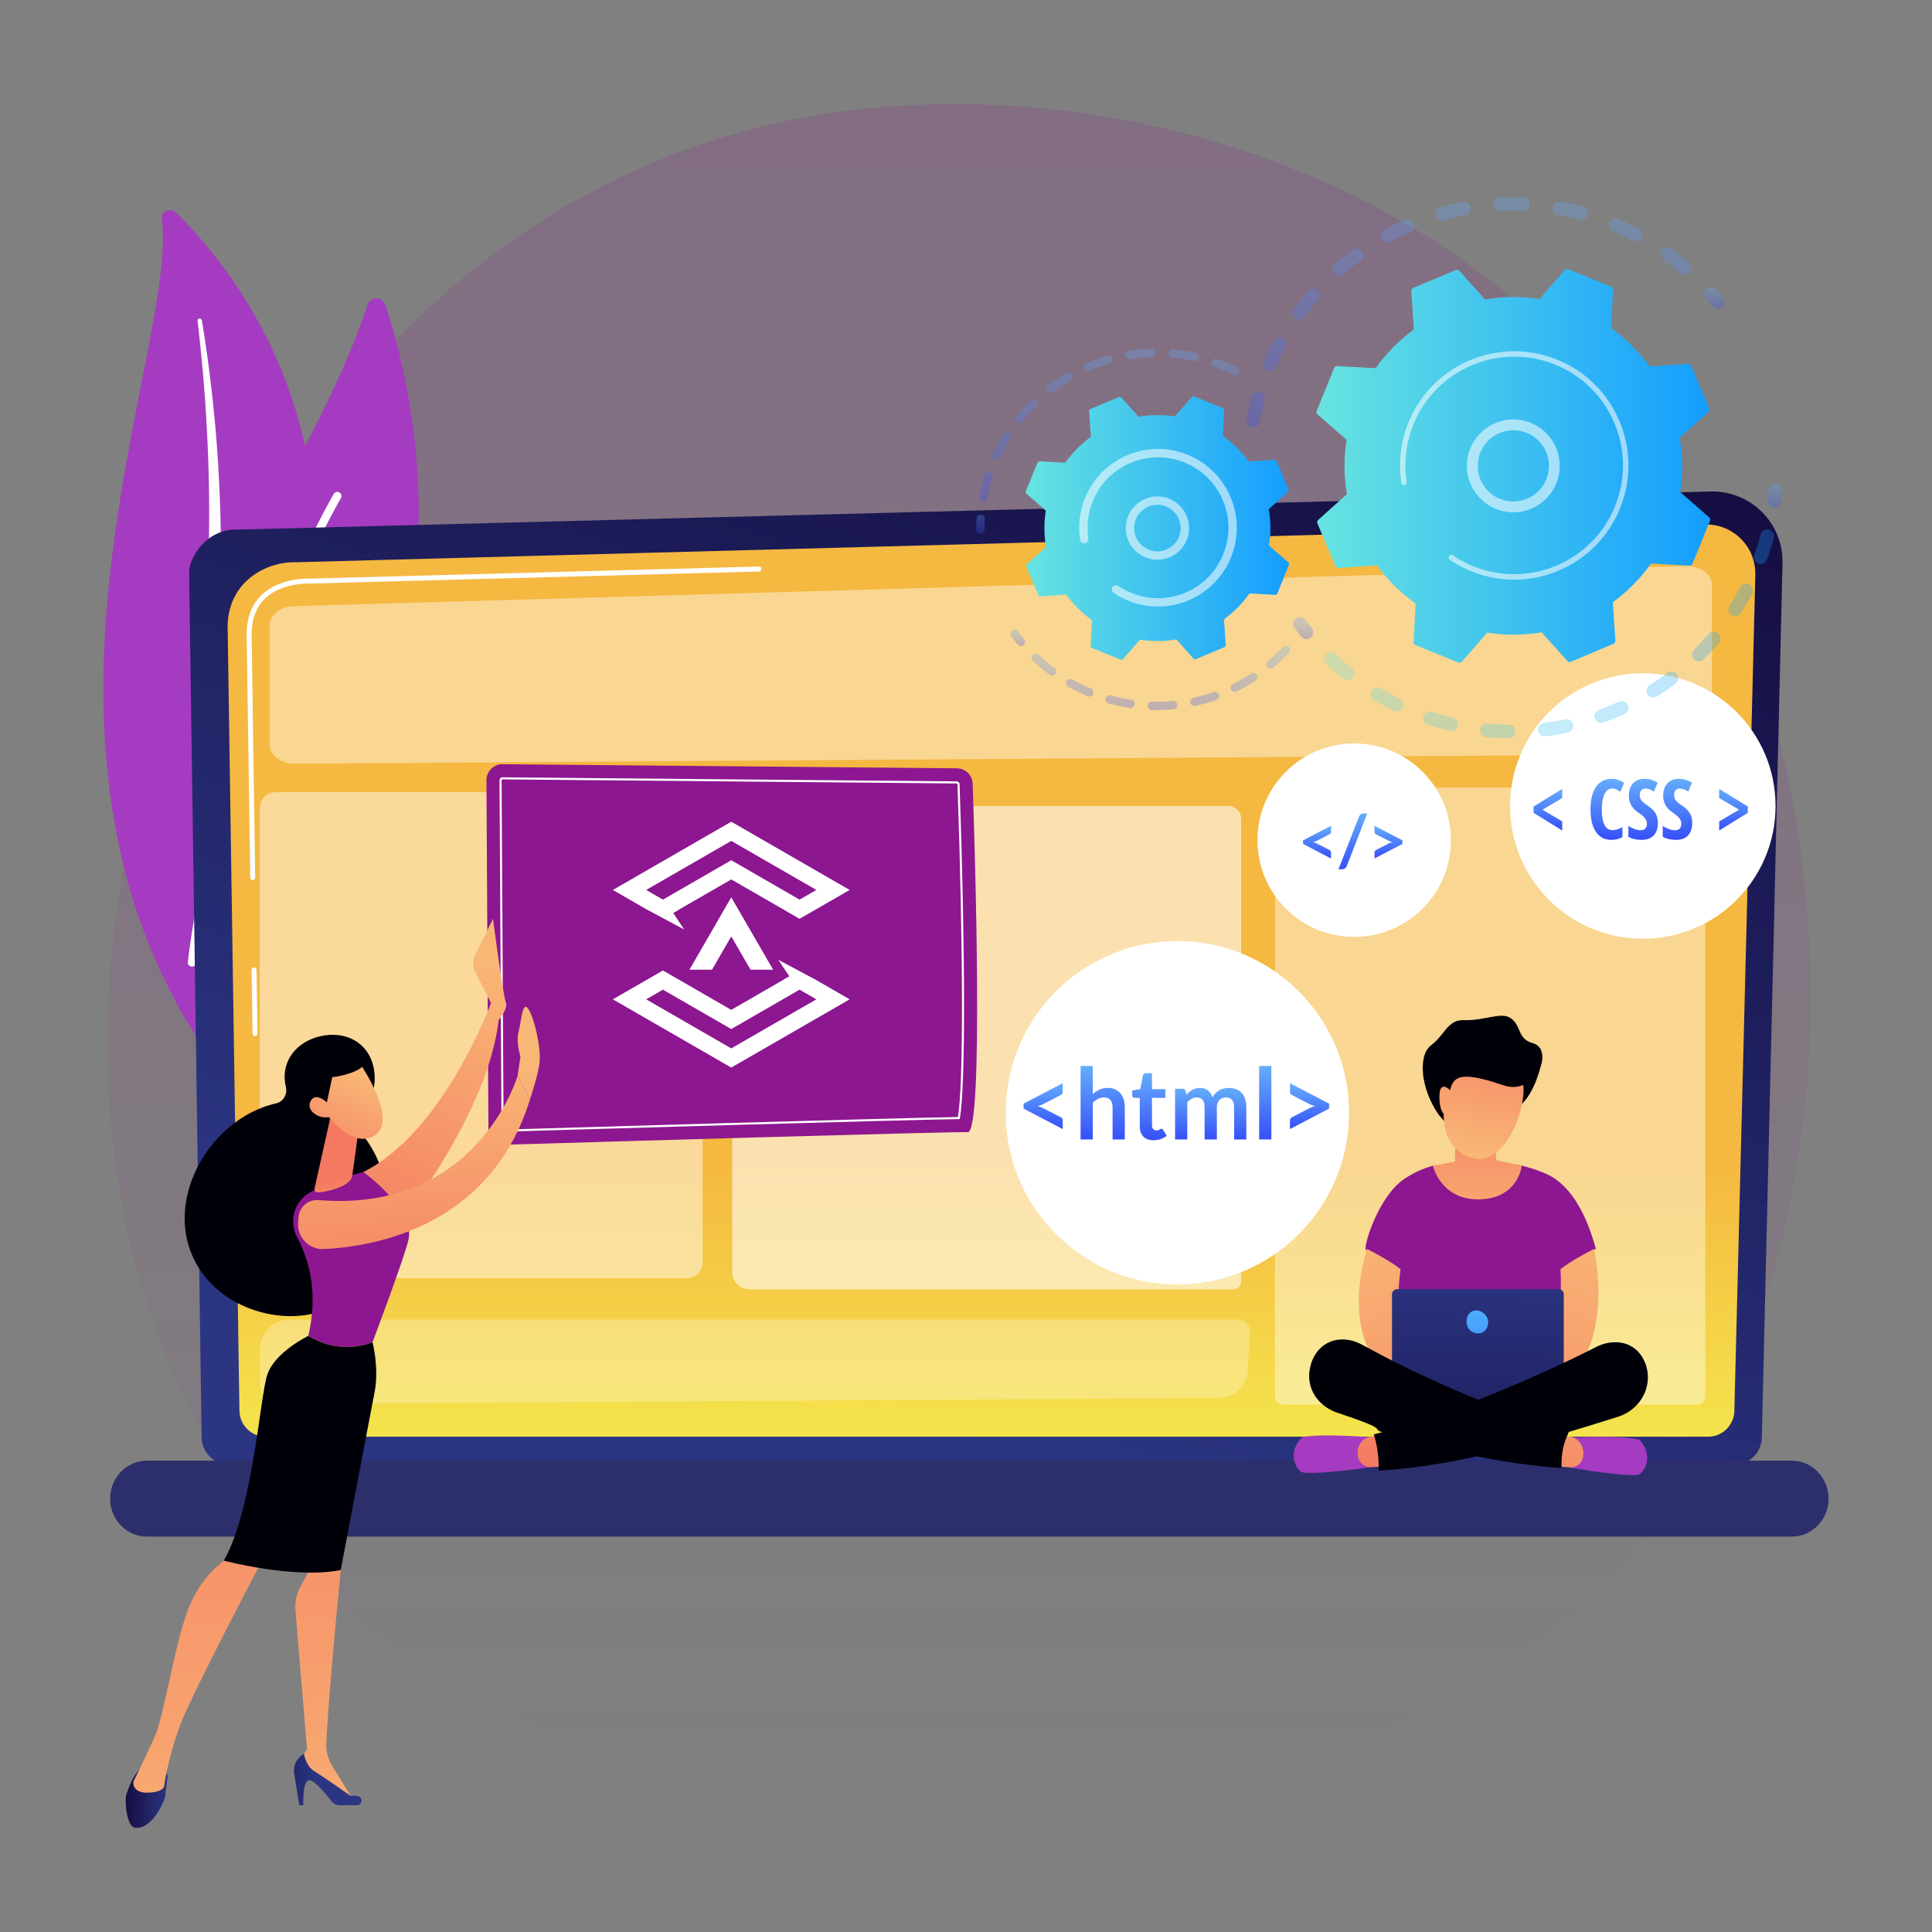
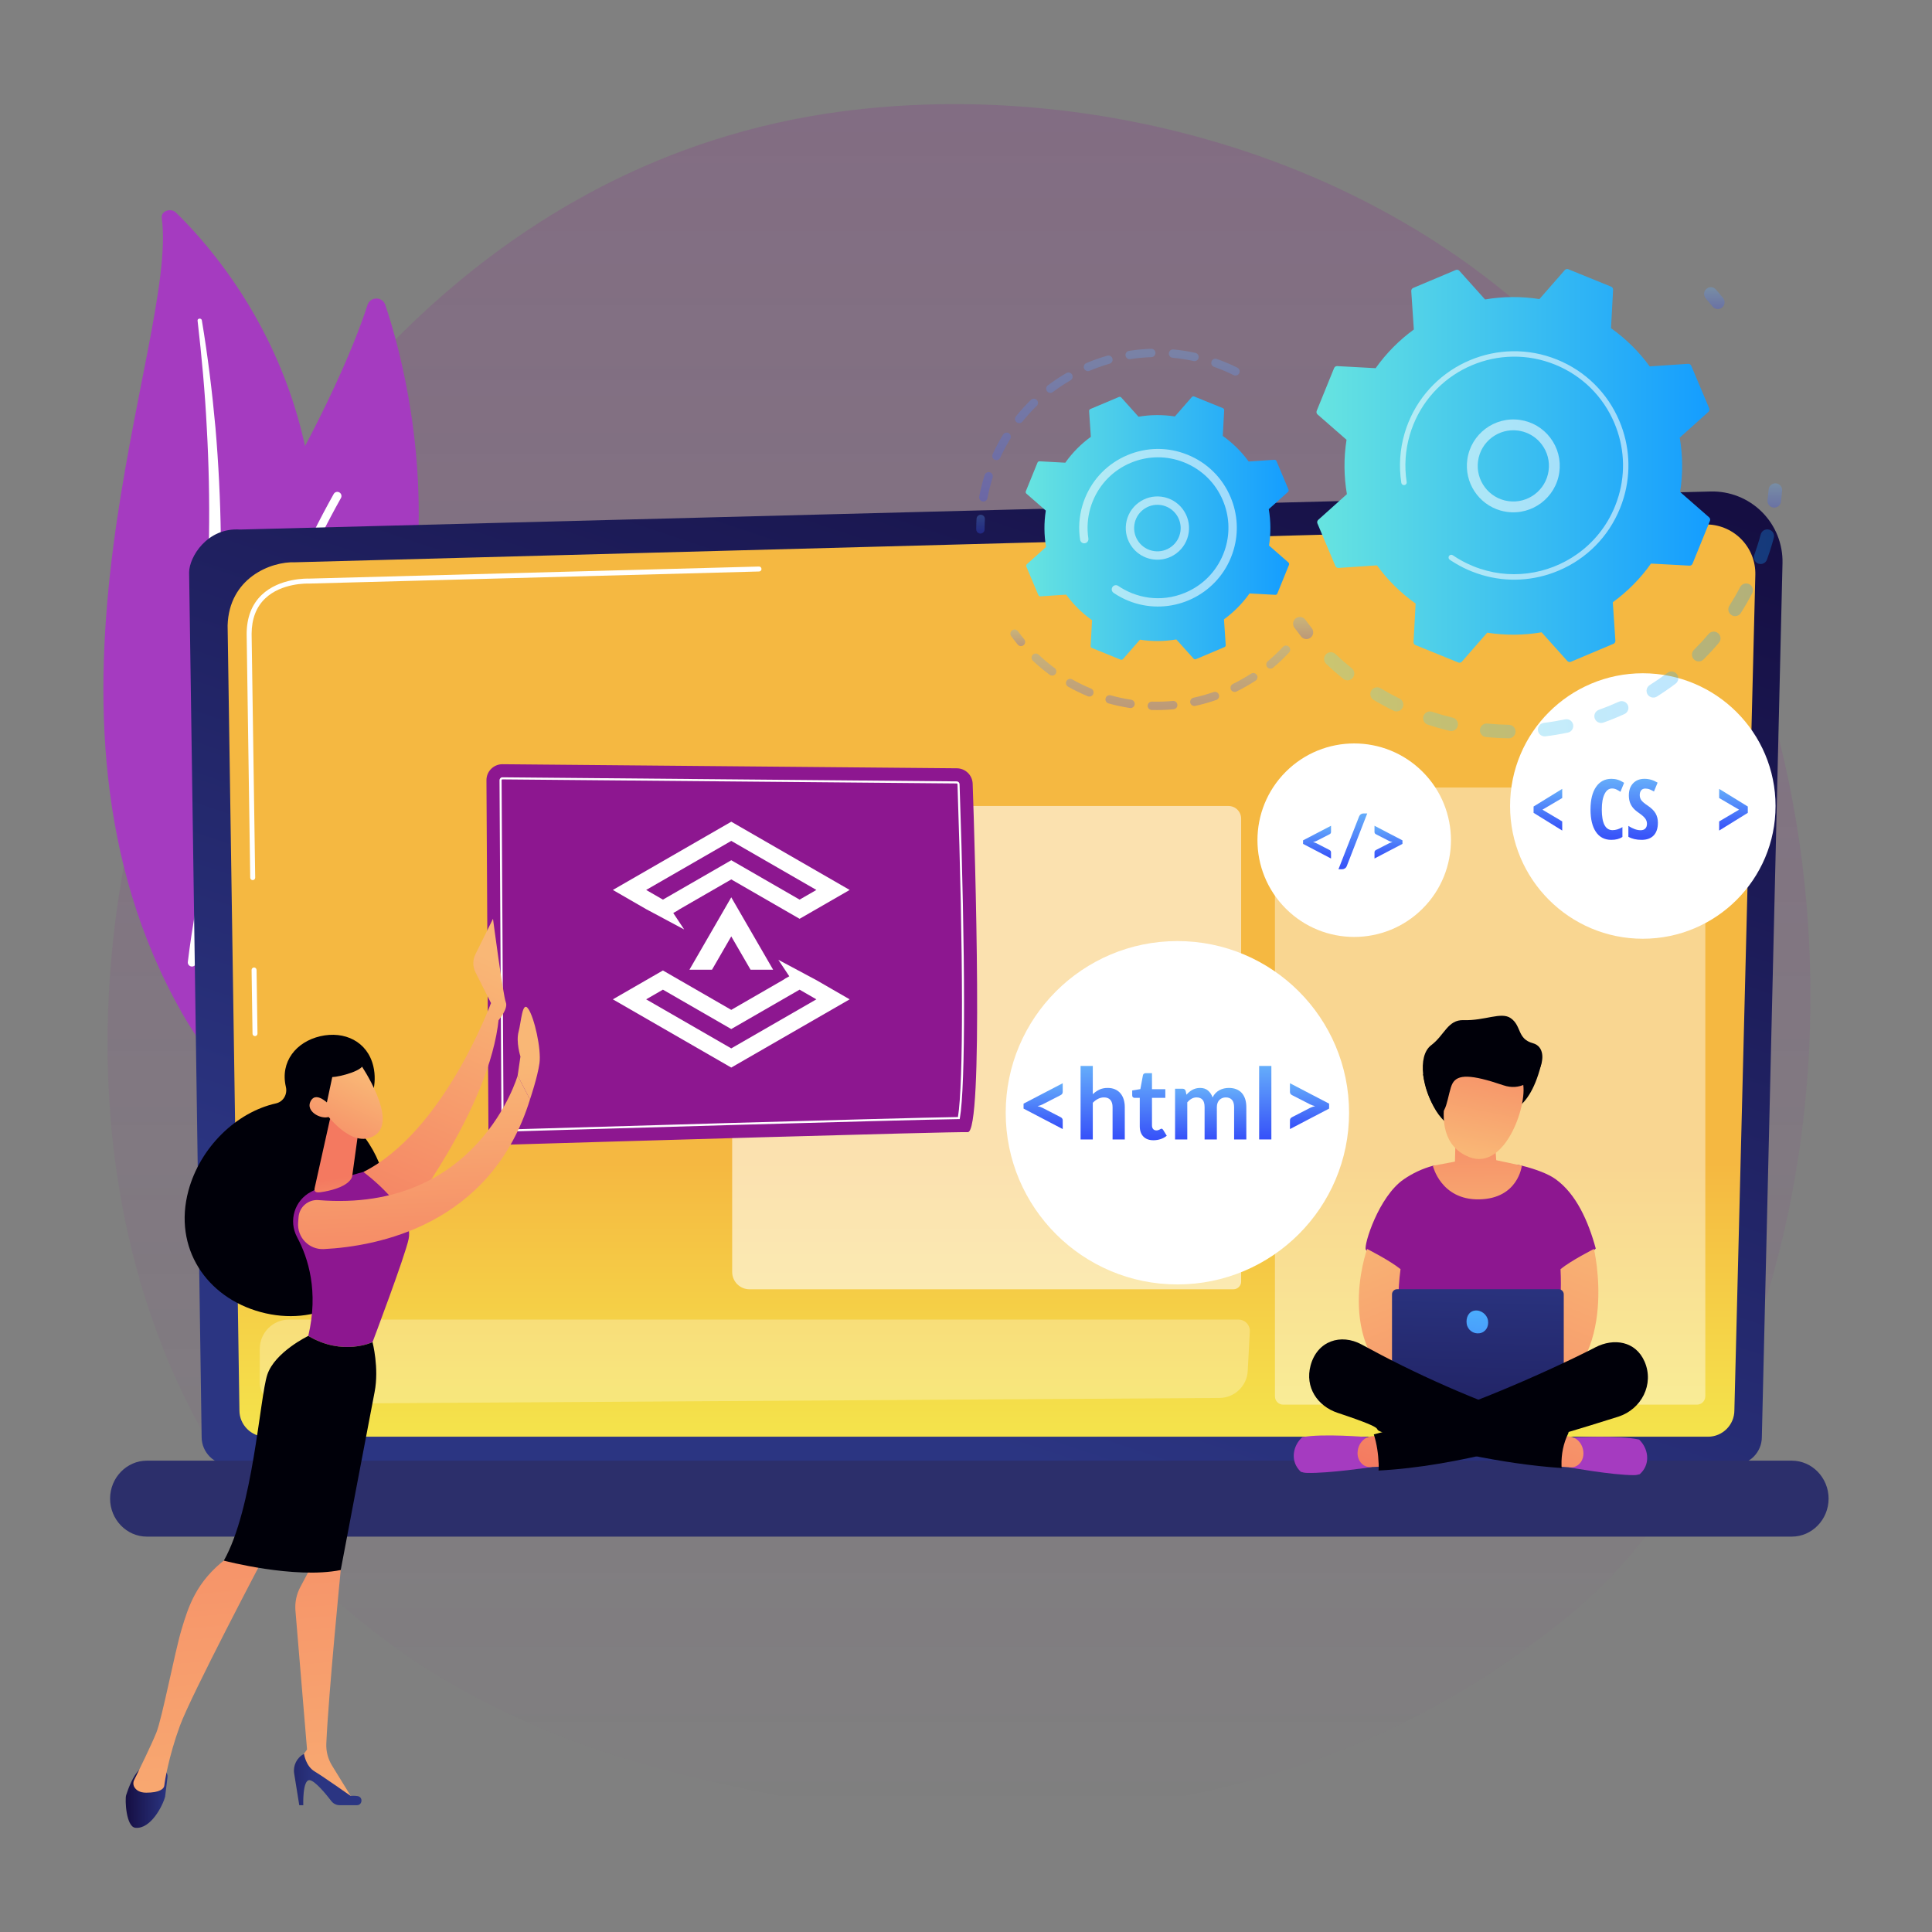
<svg xmlns="http://www.w3.org/2000/svg" width="269" height="269" viewBox="0 0 269 269" fill="none">
  <rect x="0" y="0" width="269" height="269" fill="#808080" stroke="none" />
  <g clip-path="url(#clip0_732_3463)">
    <path opacity="0.18" d="M224.59 219.201C219.722 224.326 215.115 227.632 211.475 230.243C168.692 260.94 118.068 251.992 107.309 249.807C91.422 246.58 60.711 240.343 38.508 214.232C4.917 174.73 10.148 112.494 36.203 71.411C40.969 63.897 66.145 22.188 117.314 15.499C148.281 11.452 184.378 19.616 210.519 41.517C265.391 87.488 261.485 180.359 224.59 219.201Z" fill="url(#paint0_linear_732_3463)" />
    <path d="M22.522 30.351C22.389 29.388 23.773 28.886 24.523 29.62C32.136 37.072 50.057 58.93 41.852 93.428C31.556 136.711 40.639 153.707 52.897 164.702C52.897 164.702 35.238 158.418 25.378 141.112C1.169 98.622 24.889 47.465 22.522 30.351Z" fill="#A53BC0" />
    <g style="mix-blend-mode:soft-light">
      <path d="M27.509 44.638C28.082 49.617 28.543 54.601 28.792 59.587C29.071 64.572 29.176 69.558 29.102 74.536C29.005 79.512 28.8 84.484 28.352 89.434C27.929 94.387 27.26 99.313 26.569 104.256C25.91 109.2 25.213 114.177 25.105 119.244C24.992 124.301 25.575 129.467 27.229 134.414C27.643 135.647 28.084 136.879 28.604 138.078C29.098 139.285 29.654 140.475 30.234 141.657C31.408 144.016 32.763 146.316 34.306 148.523C37.405 152.931 41.264 156.945 45.603 160.443C46.059 160.811 46.764 160.797 47.177 160.412C47.583 160.033 47.556 159.438 47.122 159.068L47.119 159.065C46.091 158.189 45.075 157.304 44.108 156.384C43.615 155.931 43.147 155.46 42.668 154.997C42.21 154.519 41.731 154.055 41.29 153.566C39.49 151.634 37.845 149.599 36.379 147.472C33.426 143.236 31.177 138.613 29.588 133.889C28.824 131.52 28.261 129.111 27.913 126.677C27.568 124.243 27.437 121.788 27.468 119.328C27.529 114.405 28.171 109.473 28.789 104.524C29.399 99.573 29.973 94.593 30.309 89.595C30.485 87.097 30.608 84.595 30.68 82.091C30.724 80.84 30.741 79.588 30.759 78.335C30.764 77.082 30.761 75.83 30.746 74.577C30.676 69.565 30.429 64.553 30 59.551C29.543 54.55 28.933 49.558 28.102 44.589C28.078 44.447 27.927 44.345 27.763 44.362C27.605 44.378 27.493 44.5 27.509 44.638Z" fill="white" />
    </g>
    <path d="M28.538 135.526C27.427 136.503 25.68 136.028 25.198 134.63C22.538 126.914 16.99 104.418 31.87 80.492C44.435 60.288 49.329 48.139 51.168 42.469C51.557 41.27 53.251 41.265 53.65 42.46C58.052 55.65 68.775 100.117 28.538 135.526Z" fill="#A53BC0" />
    <g style="mix-blend-mode:soft-light">
      <path d="M26.775 134.573C26.738 134.576 26.701 134.576 26.663 134.572C26.346 134.537 26.117 134.252 26.152 133.935C26.191 133.575 30.26 97.661 46.462 68.78C46.618 68.502 46.97 68.403 47.249 68.559C47.527 68.715 47.626 69.067 47.47 69.345C31.385 98.016 27.339 133.703 27.3 134.06C27.27 134.339 27.045 134.55 26.775 134.573Z" fill="white" />
    </g>
    <path d="M245.308 200.087C245.308 202.215 243.565 203.957 241.434 203.957H31.949C29.818 203.957 28.075 202.215 28.075 200.087L26.332 79.701C26.332 77.573 28.84 73.417 33.436 73.73L238.168 68.432C240.841 68.363 243.426 69.392 245.319 71.279C247.212 73.166 248.248 75.746 248.185 78.416L245.308 200.087Z" fill="url(#paint1_linear_732_3463)" />
    <path d="M241.484 196.374C241.484 198.39 239.835 200.039 237.819 200.039H37.001C34.986 200.039 33.336 198.39 33.336 196.374L31.691 87.087C31.885 80.51 37.651 78.147 41.146 78.286L237.369 73.022C239.247 72.972 241.063 73.695 242.393 75.022C243.723 76.349 244.449 78.165 244.402 80.043L241.484 196.374Z" fill="url(#paint2_linear_732_3463)" />
    <path d="M35.505 144.263C35.317 144.263 35.162 144.112 35.16 143.922L35.029 135.059C35.027 134.868 35.179 134.711 35.37 134.708C35.555 134.698 35.718 134.858 35.721 135.049L35.851 143.912C35.854 144.103 35.701 144.26 35.51 144.263H35.505Z" fill="white" />
    <path d="M35.186 122.544C34.997 122.544 34.843 122.392 34.84 122.203L34.342 88.258C34.352 85.976 35.056 84.153 36.433 82.833C38.936 80.435 42.848 80.556 43.014 80.562L105.671 78.881C105.86 78.864 106.021 79.026 106.026 79.217C106.031 79.408 105.881 79.567 105.69 79.572L43.012 81.254C42.834 81.246 39.205 81.135 36.912 83.333C35.675 84.518 35.043 86.174 35.033 88.254L35.532 122.193C35.535 122.384 35.382 122.541 35.191 122.544H35.186Z" fill="white" />
    <path d="M249.478 213.95H20.452C17.634 213.95 15.328 211.57 15.328 208.661C15.328 205.752 17.634 203.373 20.452 203.373H249.478C252.296 203.373 254.602 205.752 254.602 208.661C254.602 211.57 252.296 213.95 249.478 213.95Z" fill="#2C2F6B" />
-     <path opacity="0.42" d="M234.923 105.023L41.053 106.337C39.121 106.35 37.547 105.156 37.547 103.68V87.051C37.547 85.623 39.024 84.45 40.891 84.396L234.762 78.805C236.731 78.748 238.367 79.953 238.367 81.46V102.366C238.367 103.824 236.83 105.01 234.923 105.023Z" fill="white" />
    <path opacity="0.58" d="M104.358 112.223H171.048C172.021 112.223 172.81 113.012 172.81 113.985V178.432C172.81 179.029 172.326 179.513 171.73 179.513H104.358C103.025 179.513 101.943 178.431 101.943 177.099V114.637C101.943 113.304 103.025 112.223 104.358 112.223Z" fill="white" />
    <path opacity="0.28" d="M173.727 190.886C173.616 192.981 171.892 194.628 169.793 194.641L39.094 195.468C37.475 195.454 36.17 194.138 36.17 192.519V187.807C36.17 185.555 37.996 183.729 40.248 183.729H172.447C173.317 183.729 174.022 184.434 174.022 185.304L173.727 190.886Z" fill="white" />
-     <path opacity="0.47" d="M95.645 110.3H38.35C37.146 110.3 36.17 111.276 36.17 112.48V175.781C36.17 176.985 37.146 177.961 38.35 177.961H95.645C96.849 177.961 97.825 176.985 97.825 175.781V112.48C97.825 111.276 96.849 110.3 95.645 110.3Z" fill="white" />
    <path opacity="0.42" d="M180.976 109.649H236.584C237.055 109.649 237.438 110.032 237.438 110.503V194.406C237.438 195.053 236.913 195.577 236.267 195.577H178.666C178.031 195.577 177.516 195.062 177.516 194.427V113.109C177.516 111.199 179.066 109.649 180.976 109.649Z" fill="white" />
    <path d="M133.227 106.972L69.973 106.405C68.733 106.394 67.723 107.4 67.731 108.64L68.007 157.178C68.014 158.427 69.046 159.425 70.294 159.388C81.731 159.047 132.506 157.542 134.747 157.636C136.962 157.729 135.759 118.738 135.428 109.117C135.388 107.928 134.417 106.983 133.227 106.972Z" fill="#8D1790" />
    <path d="M70.228 157.566C70.007 157.566 69.829 157.388 69.828 157.168L69.551 108.63C69.55 108.521 69.59 108.423 69.667 108.346C69.72 108.292 69.813 108.228 69.953 108.228L133.208 108.795C133.423 108.797 133.597 108.966 133.604 109.18C134.422 132.965 134.438 151.225 133.644 155.698L133.624 155.816L133.504 155.817C125.086 155.936 79.325 157.295 70.237 157.566L70.228 157.566ZM69.952 108.517C69.92 108.517 69.894 108.528 69.872 108.549C69.849 108.572 69.839 108.597 69.84 108.629L70.117 157.167C70.117 157.228 70.165 157.278 70.224 157.278L70.233 157.422L70.228 157.277C79.275 157.007 124.655 155.66 133.38 155.53C134.15 150.88 134.125 132.754 133.316 109.19C133.313 109.131 133.265 109.084 133.205 109.084L69.952 108.517Z" fill="white" />
    <path d="M113.648 136.457L108.374 133.641L109.895 135.933L109.369 136.223L109.01 136.457L101.815 140.608L92.301 135.123L85.33 139.142L101.815 148.642L118.301 139.142L113.648 136.457ZM89.966 139.142L92.301 137.794L101.815 143.279L111.329 137.794L113.665 139.142L101.815 145.971L89.966 139.142Z" fill="white" />
    <path d="M107.646 135.017H104.503L101.816 130.378L99.136 135.017H95.992L101.816 124.936L107.646 135.017Z" fill="white" />
    <path d="M89.984 126.595L95.259 129.412L93.738 127.119L94.264 126.829L94.623 126.595L101.818 122.445L111.331 127.929L118.303 123.911L101.818 114.41L85.332 123.911L89.984 126.595ZM113.667 123.911L111.331 125.258L101.818 119.774L92.303 125.258L89.968 123.911L101.818 117.081L113.667 123.911Z" fill="white" />
    <path d="M26.238 165.775C27.856 159.788 32.857 154.871 38.429 153.628C39.453 153.4 40.046 152.357 39.805 151.335C39.804 151.328 39.802 151.321 39.8 151.314C38.993 147.833 41.225 145.06 44.59 144.279C47.955 143.498 51.18 145.006 51.987 148.488C52.532 150.837 51.834 153.48 50.289 155.191C49.653 155.897 49.601 156.949 50.218 157.672C53.614 161.65 54.995 167.722 53.527 173.153C51.364 181.153 43.842 184.726 36.306 182.689C28.771 180.651 24.075 173.774 26.238 165.775Z" fill="#000009" />
    <path d="M68.3 141.725L68.362 139.658L66.201 135.367C65.806 134.582 65.803 133.657 66.193 132.869L68.641 127.927C68.641 127.927 70.055 138.655 70.426 139.547C70.798 140.438 69.418 142.04 69.418 142.04L68.3 141.725Z" fill="url(#paint3_linear_732_3463)" />
    <path d="M68.364 139.658C68.364 139.658 61.791 157.576 50.592 163.176C50.592 163.176 54.319 169.258 56.265 169.627C56.265 169.627 68.229 154.314 69.448 141.769L68.364 139.658Z" fill="url(#paint4_linear_732_3463)" />
    <path d="M23.322 247.439L22.991 250.157C22.647 251.448 20.984 254.702 18.851 254.49C17.538 254.36 17.38 250.524 17.563 249.949C17.896 248.9 18.506 247.325 19.385 246.398H22.4C22.957 246.398 23.389 246.886 23.322 247.439Z" fill="url(#paint5_linear_732_3463)" />
    <path d="M46.932 215.607L47.441 218.6C47.441 218.6 45.737 235.858 45.434 242.761C45.386 243.843 45.666 244.913 46.234 245.835L49.197 250.647L41.668 246.203L41.518 245.285L42.75 243.59L41.136 224.257C41.041 223.121 41.275 221.982 41.811 220.976L43.368 218.05L46.932 215.607Z" fill="url(#paint6_linear_732_3463)" />
    <path d="M49.694 251.344H47.291C46.841 251.344 46.417 251.137 46.143 250.781C45.394 249.808 43.842 247.909 43.099 247.859C42.1 247.792 42.228 251.344 42.228 251.344H41.668L40.959 246.931C40.781 245.82 41.333 244.72 42.33 244.2C42.33 244.2 42.558 245.889 43.796 246.636C45.035 247.383 48.835 250.058 48.835 250.058C48.835 250.058 49.301 249.992 49.812 250.084C50.57 250.221 50.464 251.344 49.694 251.344Z" fill="url(#paint7_linear_732_3463)" />
    <path d="M36.618 217.029C36.618 217.029 26.636 235.963 25.05 240.286C23.463 244.608 22.907 248.215 22.886 248.556C22.853 249.09 22.189 249.602 20.36 249.602C19.415 249.602 18.953 249.223 18.727 248.857C18.533 248.544 18.523 248.153 18.686 247.824C19.264 246.655 21.096 242.921 21.774 241.227C22.585 239.205 24.328 230.041 25.283 226.855C26.239 223.669 27.32 220.213 31.482 217.029C31.482 217.029 34.339 214.23 36.618 217.029Z" fill="url(#paint8_linear_732_3463)" />
    <path d="M42.924 186.005C44.386 179.81 42.915 175.144 41.371 172.267C40.139 169.972 41.005 167.134 43.316 165.932C46.927 164.054 50.591 163.176 50.591 163.176C50.591 163.176 57.746 168.407 56.897 172.502C56.4 174.901 51.868 186.876 51.868 186.876C51.868 186.876 47.677 188.859 42.924 186.005Z" fill="#8D1790" />
    <path d="M37.216 191.406C38.264 188.249 42.924 186.004 42.924 186.004C47.677 188.859 51.868 186.876 51.868 186.876C51.868 186.876 52.808 190.468 52.159 193.806C51.51 197.145 47.441 218.6 47.441 218.6C41.028 219.899 31.166 217.292 31.166 217.292C35.251 210.041 36.168 194.562 37.216 191.406Z" fill="#000009" />
    <path d="M45.913 155.966L43.82 165.369C43.619 166.197 44.374 166.061 45.212 165.904C46.583 165.645 48.35 165.113 48.941 164.045C49.001 163.937 49.031 163.814 49.048 163.691L49.948 157.171C50.019 156.654 49.739 156.152 49.262 155.94L47.527 155.171C46.858 154.874 46.085 155.255 45.913 155.966Z" fill="url(#paint9_linear_732_3463)" />
    <path d="M72.077 149.755C72.077 149.755 66.568 168.895 44.351 167.096C42.929 166.981 41.681 168.034 41.57 169.456L41.511 170.224C41.35 172.284 43.031 174.02 45.094 173.915C52.484 173.542 68.353 170.64 73.792 153.082L72.077 149.755Z" fill="url(#paint10_linear_732_3463)" />
    <path d="M73.791 153.082C73.791 153.082 74.85 149.967 75.115 148.02C75.382 146.072 74.403 141.701 73.561 140.472C72.72 139.243 72.579 142.256 72.2 143.672C71.822 145.088 72.463 147.108 72.463 147.108L72.076 149.756L73.791 153.082Z" fill="url(#paint11_linear_732_3463)" />
    <path d="M50.205 148.208C50.205 148.208 55.498 155.919 52.206 158.068C48.915 160.216 45.147 154.736 45.147 154.736C45.147 154.736 43.964 150.548 45.309 149.161C46.655 147.773 50.205 148.208 50.205 148.208Z" fill="url(#paint12_linear_732_3463)" />
    <path d="M47.985 146.338C47.985 146.338 50.288 146.93 50.592 147.982C50.897 149.035 47.274 149.938 46.263 149.966L45.369 154.174C45.369 154.174 43.038 150.156 44.035 147.879C45.031 145.602 47.985 146.338 47.985 146.338Z" fill="#000009" />
    <path d="M46.211 154.197C46.211 154.197 44.141 151.706 43.269 153.288C42.397 154.87 45.121 156.121 46.087 155.355L46.211 154.197Z" fill="url(#paint13_linear_732_3463)" />
    <path d="M201.357 147.169C201.306 147.264 198.146 149.59 198.146 149.59C198.146 149.59 198.844 154.582 201.678 156.553C204.793 158.72 209.193 154.768 209.193 154.768C209.193 154.768 212.695 155.6 214.557 148.311C214.984 146.639 212.518 146.498 209.542 146.806C205.704 147.203 201.357 147.169 201.357 147.169Z" fill="#000009" />
    <path d="M195.45 164.201C196.686 163.351 198.053 162.71 199.502 162.316C200.046 162.168 202.985 163.022 204.801 162.98C207.295 162.923 209.833 161.788 211.889 162.3C213.93 162.809 215.601 163.474 216.566 164.16C219.454 166.214 221.15 170.044 222.183 173.838C220.227 175.847 217.764 176.74 217.764 176.74L217.309 195.181L206.405 200.76L193.958 194.512L194.404 176.49C194.404 176.49 190.451 174.649 190.161 173.98C189.871 173.31 191.963 166.599 195.45 164.201Z" fill="#8D1790" />
    <path d="M190.348 173.899C190.348 173.899 185.051 188.583 197.129 194.618C199.637 194.285 198.672 190.12 198.672 190.12C198.672 190.12 193.424 188.959 195.001 176.71C193.549 175.516 190.348 173.899 190.348 173.899Z" fill="url(#paint14_linear_732_3463)" />
    <path d="M221.931 173.899C221.931 173.899 225.575 189.227 215.149 194.618C212.642 194.285 213.606 190.12 213.606 190.12C213.606 190.12 217.836 188.037 217.278 176.71C218.729 175.516 221.931 173.899 221.931 173.899Z" fill="url(#paint15_linear_732_3463)" />
    <path d="M217.013 179.5H194.529C194.134 179.5 193.814 179.82 193.814 180.214V194.935C193.814 195.329 194.134 195.649 194.529 195.649H217.013C217.407 195.649 217.727 195.329 217.727 194.935V180.214C217.727 179.82 217.407 179.5 217.013 179.5Z" fill="url(#paint16_linear_732_3463)" />
    <path d="M228.218 200.437C225.481 199.809 219.156 200.146 219.156 200.146L218.899 200.843L218.473 204.306C218.473 204.306 224.496 205.392 227.465 205.389C227.768 205.389 228.045 205.343 228.298 205.264C228.389 205.183 228.477 205.099 228.561 205.008C229.821 203.632 229.457 201.611 228.218 200.437Z" fill="#A53BC0" />
    <path d="M217.336 199.952L218.407 199.997C218.983 200.022 219.525 200.302 219.912 200.775C220.299 201.248 220.498 201.874 220.464 202.512C220.437 203.02 220.228 203.495 219.884 203.833C219.54 204.17 219.089 204.341 218.631 204.309L216.992 204.192L217.336 199.952Z" fill="url(#paint17_linear_732_3463)" />
    <path d="M181.324 200.104C184.076 199.56 190.39 200.092 190.39 200.092L190.63 200.796L190.969 204.271C190.969 204.271 184.921 205.171 181.953 205.077C181.65 205.068 181.374 205.014 181.123 204.927C181.035 204.843 180.948 204.756 180.867 204.662C179.642 203.249 180.056 201.24 181.324 200.104Z" fill="#A53BC0" />
    <path d="M192.211 199.953L191.139 199.965C190.563 199.972 190.014 200.236 189.616 200.697C189.217 201.158 189.003 201.777 189.021 202.416C189.035 202.925 189.232 203.406 189.567 203.754C189.902 204.102 190.349 204.287 190.808 204.268L192.449 204.202L192.211 199.953Z" fill="url(#paint18_linear_732_3463)" />
    <path d="M228.981 189.581C227.74 186.725 224.704 186.261 222.121 187.597C222.076 187.656 205.714 196.041 191.285 199.716C191.698 201.041 191.911 202.45 191.957 203.835C191.965 204.143 191.96 204.448 191.942 204.748C203.007 204.18 215.016 200.489 225.335 197.246C228.535 196.214 230.356 192.747 228.981 189.581Z" fill="#000009" />
    <path d="M217.416 204.052C217.373 202.455 217.683 200.969 218.347 199.593C218.366 199.53 218.389 199.47 218.409 199.407C217.585 199.152 216.521 198.806 215.122 198.332C204.876 194.826 197.06 191.285 189.6 187.209C186.702 185.626 183.406 186.687 182.479 190.116C181.651 193.178 183.469 195.791 186.23 196.71C194.487 199.458 190.188 198.694 192.885 199.562C200.128 201.802 209.141 203.842 217.433 204.399C217.427 204.283 217.42 204.167 217.416 204.052Z" fill="#000009" />
    <path d="M199.502 162.316C199.502 162.316 200.604 167.091 205.954 166.992C211.403 166.893 211.889 162.301 211.889 162.301L208.329 161.539L208.032 157.573L202.677 157.969L202.578 161.737L199.502 162.316Z" fill="url(#paint19_linear_732_3463)" />
    <path d="M203.429 146.335C203.429 146.335 197.293 158.221 204.572 161.105C209.706 163.139 212.925 153.212 211.965 150.523C210.48 146.366 209.503 146.859 209.503 146.859L203.429 146.335Z" fill="url(#paint20_linear_732_3463)" />
    <path d="M213.441 145.254C216.472 146.087 213.882 152.661 209.318 151.106C204.754 149.552 202.961 149.575 202.25 150.828C201.538 152.081 201.386 156.531 199.843 154.332C198.151 151.92 197.208 147.079 199.282 145.519C201.136 144.125 201.568 141.962 203.791 142.037C206.743 142.137 209.025 140.829 210.357 141.772C211.887 142.856 211.211 144.641 213.441 145.254Z" fill="#000009" />
-     <path d="M201.971 151.85C201.971 151.85 200.662 150.442 200.453 152.139C200.243 153.836 200.916 156.022 201.704 154.824C202.492 153.626 201.971 151.85 201.971 151.85Z" fill="url(#paint21_linear_732_3463)" />
    <path d="M207.183 183.873C207.309 184.73 206.85 185.508 205.994 185.635C205.137 185.762 204.34 185.17 204.213 184.313C204.086 183.456 204.478 182.605 205.335 182.478C206.192 182.352 207.056 183.017 207.183 183.873Z" fill="url(#paint22_linear_732_3463)" />
    <path d="M163.933 178.837C177.135 178.837 187.837 168.135 187.837 154.933C187.837 141.731 177.135 131.029 163.933 131.029C150.731 131.029 140.029 141.731 140.029 154.933C140.029 168.135 150.731 178.837 163.933 178.837Z" fill="white" />
    <path d="M142.514 153.665L147.967 150.822V152.033C147.967 152.125 147.944 152.209 147.898 152.285C147.852 152.361 147.776 152.426 147.671 152.481L145.171 153.762C145.066 153.817 144.955 153.864 144.837 153.903C144.72 153.942 144.595 153.977 144.462 154.01C144.595 154.042 144.72 154.077 144.837 154.116C144.955 154.155 145.066 154.202 145.171 154.257L147.671 155.545C147.776 155.6 147.852 155.665 147.898 155.741C147.944 155.817 147.967 155.901 147.967 155.992V157.204L142.514 154.354V153.665Z" fill="url(#paint23_linear_732_3463)" />
    <path d="M150.453 158.65V148.418H152.154V152.35C152.429 152.088 152.732 151.877 153.063 151.716C153.393 151.556 153.781 151.476 154.226 151.476C154.612 151.476 154.954 151.541 155.252 151.672C155.55 151.803 155.799 151.986 155.999 152.223C156.199 152.459 156.35 152.741 156.454 153.07C156.557 153.398 156.608 153.759 156.608 154.154V158.65H154.908V154.154C154.908 153.722 154.808 153.388 154.608 153.152C154.409 152.916 154.109 152.797 153.71 152.797C153.416 152.797 153.141 152.864 152.884 152.997C152.626 153.13 152.383 153.312 152.154 153.541V158.65H150.453Z" fill="url(#paint24_linear_732_3463)" />
    <path d="M160.601 158.76C159.991 158.76 159.52 158.587 159.19 158.24C158.859 157.894 158.694 157.415 158.694 156.805V152.86H157.978C157.886 152.86 157.807 152.83 157.74 152.77C157.674 152.71 157.641 152.621 157.641 152.502V151.827L158.777 151.641L159.135 149.713C159.153 149.621 159.195 149.55 159.262 149.5C159.329 149.449 159.412 149.424 159.513 149.424H160.395V151.648H162.254V152.86H160.395V156.688C160.395 156.908 160.45 157.08 160.56 157.204C160.67 157.328 160.817 157.39 161.001 157.39C161.106 157.39 161.194 157.377 161.266 157.352C161.337 157.327 161.399 157.301 161.452 157.273C161.504 157.245 161.551 157.219 161.593 157.194C161.634 157.169 161.675 157.156 161.717 157.156C161.767 157.156 161.808 157.169 161.841 157.194C161.873 157.219 161.907 157.257 161.944 157.307L162.453 158.134C162.206 158.34 161.921 158.496 161.6 158.602C161.278 158.707 160.945 158.76 160.601 158.76Z" fill="url(#paint25_linear_732_3463)" />
    <path d="M163.609 158.65V151.586H164.649C164.869 151.586 165.014 151.689 165.083 151.896L165.193 152.419C165.317 152.281 165.447 152.155 165.582 152.04C165.717 151.925 165.862 151.827 166.016 151.744C166.169 151.661 166.335 151.596 166.511 151.548C166.688 151.5 166.882 151.476 167.093 151.476C167.538 151.476 167.905 151.596 168.191 151.837C168.478 152.078 168.693 152.398 168.835 152.797C168.945 152.563 169.083 152.363 169.248 152.195C169.414 152.028 169.595 151.891 169.792 151.785C169.99 151.68 170.2 151.602 170.422 151.551C170.645 151.501 170.869 151.476 171.093 151.476C171.484 151.476 171.83 151.535 172.133 151.655C172.436 151.774 172.691 151.948 172.897 152.178C173.104 152.408 173.261 152.687 173.369 153.018C173.477 153.348 173.531 153.727 173.531 154.154V158.65H171.83V154.154C171.83 153.704 171.731 153.366 171.534 153.138C171.337 152.911 171.048 152.797 170.667 152.797C170.492 152.797 170.33 152.828 170.181 152.887C170.032 152.947 169.901 153.033 169.789 153.145C169.676 153.258 169.588 153.399 169.524 153.569C169.459 153.739 169.427 153.934 169.427 154.154V158.65H167.72V154.154C167.72 153.681 167.624 153.337 167.434 153.121C167.244 152.906 166.962 152.797 166.591 152.797C166.347 152.797 166.119 152.858 165.906 152.98C165.692 153.102 165.494 153.268 165.31 153.479V158.65H163.609Z" fill="url(#paint26_linear_732_3463)" />
    <path d="M177.017 148.418V158.65H175.316V148.418H177.017Z" fill="url(#paint27_linear_732_3463)" />
    <path d="M179.605 157.204V155.992C179.605 155.901 179.628 155.817 179.674 155.741C179.72 155.665 179.796 155.6 179.902 155.545L182.401 154.257C182.603 154.157 182.839 154.074 183.11 154.01C182.977 153.977 182.852 153.942 182.735 153.903C182.618 153.864 182.506 153.817 182.401 153.762L179.902 152.481C179.796 152.426 179.72 152.361 179.674 152.285C179.628 152.209 179.605 152.125 179.605 152.033V150.822L185.058 153.665V154.354L179.605 157.204Z" fill="url(#paint28_linear_732_3463)" />
    <path d="M228.736 130.705C238.943 130.705 247.217 122.43 247.217 112.223C247.217 102.016 238.943 93.741 228.736 93.741C218.528 93.741 210.254 102.016 210.254 112.223C210.254 122.43 218.528 130.705 228.736 130.705Z" fill="white" />
    <path d="M217.514 115.641L213.527 113.175V112.293L217.514 109.839V111.112L214.76 112.735L217.514 114.369V115.641Z" fill="url(#paint29_linear_732_3463)" />
    <path d="M224.45 109.783C224.009 109.783 223.661 110.042 223.407 110.558C223.152 111.074 223.025 111.792 223.025 112.712C223.025 114.627 223.524 115.585 224.523 115.585C224.961 115.585 225.419 115.445 225.897 115.166V116.535C225.494 116.802 224.978 116.936 224.348 116.936C223.417 116.936 222.702 116.565 222.202 115.825C221.703 115.084 221.453 114.043 221.453 112.701C221.453 111.359 221.71 110.313 222.225 109.563C222.739 108.813 223.455 108.438 224.371 108.438C224.672 108.438 224.962 108.479 225.239 108.562C225.516 108.645 225.813 108.79 226.129 108.997L225.62 110.247C225.451 110.13 225.27 110.024 225.077 109.927C224.885 109.831 224.676 109.783 224.45 109.783Z" fill="url(#paint30_linear_732_3463)" />
    <path d="M230.835 114.544C230.835 115.317 230.64 115.909 230.25 116.32C229.86 116.73 229.297 116.936 228.562 116.936C227.842 116.936 227.23 116.795 226.725 116.512V114.991C227.343 115.394 227.91 115.596 228.427 115.596C228.721 115.596 228.942 115.515 229.091 115.353C229.24 115.191 229.314 114.97 229.314 114.691C229.314 114.416 229.226 114.164 229.049 113.936C228.871 113.708 228.579 113.455 228.172 113.176C227.818 112.931 227.549 112.696 227.366 112.472C227.183 112.248 227.042 111.996 226.942 111.717C226.842 111.438 226.792 111.114 226.792 110.744C226.792 110.036 226.989 109.474 227.383 109.06C227.777 108.645 228.306 108.438 228.969 108.438C229.603 108.438 230.211 108.615 230.796 108.969L230.287 110.202C230.106 110.096 229.916 110.002 229.719 109.919C229.521 109.836 229.309 109.794 229.082 109.794C228.834 109.794 228.642 109.877 228.508 110.04C228.375 110.205 228.308 110.428 228.308 110.71C228.308 110.99 228.388 111.233 228.548 111.44C228.708 111.647 228.988 111.883 229.388 112.147C229.927 112.509 230.303 112.878 230.516 113.255C230.729 113.632 230.835 114.062 230.835 114.544Z" fill="url(#paint31_linear_732_3463)" />
-     <path d="M235.618 114.544C235.618 115.317 235.423 115.909 235.033 116.32C234.643 116.73 234.081 116.936 233.345 116.936C232.625 116.936 232.013 116.795 231.508 116.512V114.991C232.126 115.394 232.693 115.596 233.21 115.596C233.504 115.596 233.725 115.515 233.874 115.353C234.023 115.191 234.097 114.97 234.097 114.691C234.097 114.416 234.009 114.164 233.832 113.936C233.654 113.708 233.362 113.455 232.955 113.176C232.601 112.931 232.332 112.696 232.149 112.472C231.967 112.248 231.825 111.996 231.725 111.717C231.626 111.438 231.576 111.114 231.576 110.744C231.576 110.036 231.773 109.474 232.167 109.06C232.56 108.645 233.089 108.438 233.753 108.438C234.386 108.438 234.994 108.615 235.579 108.969L235.07 110.202C234.889 110.096 234.7 110.002 234.502 109.919C234.304 109.836 234.092 109.794 233.866 109.794C233.617 109.794 233.425 109.877 233.292 110.04C233.158 110.205 233.091 110.428 233.091 110.71C233.091 110.99 233.171 111.233 233.331 111.44C233.491 111.647 233.771 111.883 234.171 112.147C234.71 112.509 235.086 112.878 235.299 113.255C235.512 113.632 235.618 114.062 235.618 114.544Z" fill="url(#paint32_linear_732_3463)" />
    <path d="M239.367 114.369L242.138 112.735L239.367 111.112V109.839L243.353 112.293V113.175L239.367 115.641V114.369Z" fill="url(#paint33_linear_732_3463)" />
    <path d="M198.076 126.508C203.337 121.248 203.337 112.718 198.076 107.457C192.816 102.197 184.286 102.197 179.025 107.457C173.765 112.718 173.765 121.248 179.025 126.508C184.286 131.769 192.816 131.769 198.076 126.508Z" fill="white" />
    <path d="M181.43 117.005L185.323 114.975V115.84C185.323 115.906 185.306 115.966 185.274 116.02C185.241 116.074 185.187 116.12 185.111 116.16L183.327 117.074C183.252 117.113 183.172 117.147 183.089 117.175C183.005 117.203 182.916 117.228 182.821 117.251C182.916 117.274 183.005 117.299 183.089 117.327C183.172 117.355 183.252 117.389 183.327 117.428L185.111 118.347C185.187 118.387 185.241 118.433 185.274 118.487C185.306 118.541 185.323 118.601 185.323 118.667V119.532L181.43 117.497V117.005Z" fill="url(#paint34_linear_732_3463)" />
    <path d="M187.519 120.579C187.49 120.654 187.452 120.72 187.407 120.776C187.361 120.831 187.308 120.878 187.249 120.916C187.19 120.953 187.128 120.982 187.062 121.001C186.997 121.021 186.933 121.031 186.871 121.031H186.359L189.23 113.687C189.286 113.549 189.366 113.444 189.471 113.37C189.576 113.296 189.702 113.259 189.85 113.259H190.366L187.519 120.579Z" fill="url(#paint35_linear_732_3463)" />
    <path d="M191.377 119.532V118.667C191.377 118.601 191.393 118.541 191.426 118.487C191.459 118.433 191.513 118.387 191.588 118.347L193.373 117.428C193.517 117.356 193.686 117.297 193.879 117.251C193.784 117.228 193.695 117.203 193.611 117.175C193.528 117.147 193.448 117.113 193.373 117.074L191.588 116.16C191.513 116.12 191.459 116.074 191.426 116.02C191.393 115.966 191.377 115.906 191.377 115.84V114.975L195.27 117.005V117.497L191.377 119.532Z" fill="url(#paint36_linear_732_3463)" />
    <g opacity="0.3">
-       <path d="M174.206 59.48C173.749 59.346 173.457 58.885 173.545 58.406C173.736 57.359 173.976 56.304 174.258 55.271C174.395 54.769 174.913 54.472 175.415 54.609C175.421 54.611 175.427 54.613 175.433 54.615C175.925 54.759 176.212 55.271 176.077 55.767C175.809 56.748 175.582 57.75 175.4 58.745C175.306 59.258 174.815 59.597 174.303 59.503C174.27 59.497 174.237 59.489 174.206 59.48ZM176.575 51.616C176.54 51.606 176.505 51.593 176.47 51.578C175.991 51.374 175.768 50.82 175.972 50.341C176.392 49.357 176.857 48.382 177.356 47.441C177.601 46.981 178.169 46.807 178.631 47.05C179.091 47.295 179.266 47.866 179.022 48.325C178.548 49.219 178.105 50.146 177.707 51.081C177.517 51.525 177.027 51.748 176.575 51.616ZM180.617 44.469C180.517 44.439 180.419 44.392 180.329 44.327C179.908 44.021 179.814 43.432 180.119 43.01C180.746 42.146 181.418 41.299 182.117 40.491C182.458 40.098 183.053 40.055 183.447 40.395C183.84 40.736 183.883 41.332 183.543 41.725C182.879 42.492 182.241 43.297 181.646 44.117C181.405 44.449 180.989 44.578 180.617 44.469ZM186.157 38.404C185.991 38.355 185.836 38.26 185.713 38.12C185.371 37.727 185.411 37.132 185.803 36.789C186.608 36.087 187.452 35.411 188.313 34.78C188.733 34.473 189.323 34.563 189.631 34.983C189.939 35.403 189.848 35.993 189.428 36.301C188.61 36.9 187.808 37.542 187.043 38.21C186.791 38.429 186.456 38.492 186.157 38.404ZM192.91 33.727C192.677 33.658 192.47 33.5 192.345 33.269C192.098 32.81 192.27 32.239 192.728 31.992C193.666 31.487 194.639 31.015 195.62 30.589C196.097 30.381 196.653 30.6 196.86 31.078C197.068 31.556 196.849 32.111 196.371 32.319C195.439 32.723 194.514 33.172 193.623 33.652C193.395 33.774 193.14 33.794 192.91 33.727ZM200.529 30.66C200.227 30.571 199.976 30.334 199.885 30.008C199.746 29.506 200.039 28.986 200.541 28.847C201.569 28.561 202.623 28.316 203.672 28.118C204.184 28.022 204.676 28.359 204.773 28.87C204.869 29.382 204.532 29.875 204.021 29.971C203.024 30.159 202.023 30.392 201.046 30.663C200.87 30.712 200.692 30.708 200.529 30.66ZM234.312 38.227C234.187 38.19 234.068 38.127 233.962 38.036C233.196 37.374 232.389 36.737 231.566 36.143C231.144 35.838 231.049 35.249 231.354 34.827C231.659 34.405 232.248 34.31 232.67 34.614C233.537 35.241 234.386 35.911 235.194 36.608C235.588 36.948 235.632 37.544 235.292 37.938C235.043 38.227 234.656 38.328 234.312 38.227ZM208.633 29.359C208.258 29.249 207.976 28.911 207.957 28.498C207.932 27.978 208.334 27.537 208.854 27.512C209.92 27.462 211.002 27.458 212.068 27.5C212.588 27.522 212.994 27.958 212.973 28.479C212.953 28.999 212.515 29.404 211.994 29.384C210.982 29.344 209.955 29.348 208.943 29.396C208.835 29.4 208.731 29.388 208.633 29.359ZM227.528 33.598C227.468 33.581 227.41 33.557 227.352 33.527C226.456 33.053 225.528 32.613 224.593 32.216C224.113 32.013 223.889 31.459 224.093 30.98C224.296 30.501 224.85 30.274 225.329 30.48C226.313 30.897 227.29 31.361 228.233 31.859C228.693 32.102 228.869 32.673 228.626 33.133C228.413 33.536 227.949 33.721 227.528 33.598ZM216.825 29.901C216.368 29.767 216.077 29.307 216.163 28.829C216.256 28.316 216.746 27.976 217.259 28.068C218.308 28.258 219.363 28.496 220.394 28.775C220.401 28.777 220.407 28.779 220.414 28.78C220.904 28.924 221.192 29.435 221.058 29.931C220.922 30.434 220.404 30.731 219.902 30.595C218.922 30.33 217.92 30.104 216.923 29.924C216.89 29.918 216.857 29.91 216.825 29.901Z" fill="url(#paint37_linear_732_3463)" />
      <path d="M238.913 42.987C238.735 42.935 238.571 42.83 238.445 42.674C238.14 42.295 237.823 41.917 237.501 41.548C237.158 41.157 237.198 40.561 237.59 40.218C237.982 39.875 238.578 39.915 238.92 40.307C239.259 40.695 239.593 41.093 239.914 41.491C240.24 41.897 240.176 42.49 239.771 42.817C239.521 43.018 239.2 43.071 238.913 42.987Z" fill="url(#paint38_linear_732_3463)" />
    </g>
    <g opacity="0.3">
      <path d="M246.766 70.637C246.33 70.509 246.038 70.079 246.097 69.614C246.159 69.132 246.211 68.64 246.253 68.153C246.297 67.634 246.753 67.249 247.272 67.293C247.793 67.338 248.176 67.794 248.131 68.313C248.087 68.826 248.033 69.344 247.968 69.851C247.902 70.368 247.431 70.733 246.914 70.668C246.863 70.661 246.814 70.651 246.766 70.637Z" fill="url(#paint39_linear_732_3463)" />
      <path d="M200.042 101.283C199.625 101.161 199.209 101.032 198.794 100.895C198.3 100.731 198.031 100.198 198.195 99.704C198.358 99.209 198.894 98.94 199.385 99.104C200.344 99.42 201.312 99.697 202.276 99.929C202.783 100.052 203.094 100.56 202.972 101.066C202.85 101.572 202.341 101.884 201.835 101.762C201.239 101.619 200.635 101.458 200.042 101.283ZM194.185 99.015C194.135 99 194.085 98.981 194.036 98.957C193.091 98.495 192.154 97.988 191.254 97.45C190.807 97.183 190.661 96.604 190.928 96.157C191.195 95.71 191.775 95.563 192.221 95.831C193.076 96.342 193.965 96.824 194.864 97.263C195.331 97.491 195.525 98.056 195.297 98.524C195.092 98.942 194.618 99.142 194.185 99.015ZM206.728 102.586C206.301 102.461 206.01 102.047 206.056 101.588C206.107 101.07 206.569 100.692 207.087 100.743C208.078 100.842 209.087 100.899 210.086 100.914C210.607 100.922 211.023 101.35 211.015 101.87C211.008 102.391 210.579 102.807 210.059 102.799C209.007 102.784 207.944 102.723 206.9 102.62C206.841 102.614 206.783 102.602 206.728 102.586ZM187.357 94.687C187.242 94.653 187.132 94.597 187.033 94.518C186.213 93.86 185.411 93.159 184.65 92.436C184.273 92.077 184.258 91.48 184.617 91.103C184.976 90.725 185.573 90.71 185.95 91.07C186.673 91.757 187.434 92.422 188.212 93.047C188.619 93.372 188.684 93.966 188.358 94.372C188.112 94.679 187.712 94.791 187.357 94.687ZM214.805 102.49C214.455 102.388 214.181 102.086 214.134 101.701C214.07 101.184 214.437 100.713 214.954 100.649C215.942 100.528 216.939 100.362 217.917 100.157C218.427 100.05 218.927 100.376 219.033 100.886C219.14 101.395 218.814 101.895 218.304 102.002C217.275 102.218 216.225 102.393 215.185 102.521C215.053 102.537 214.924 102.525 214.805 102.49ZM222.665 100.625C222.386 100.543 222.148 100.332 222.042 100.037C221.867 99.547 222.122 99.007 222.613 98.832C223.553 98.496 224.49 98.117 225.398 97.704C225.872 97.488 226.431 97.698 226.647 98.172C226.862 98.647 226.652 99.205 226.178 99.421C225.223 99.855 224.237 100.254 223.247 100.608C223.052 100.677 222.85 100.679 222.665 100.625ZM229.932 97.09C229.72 97.027 229.528 96.89 229.4 96.688C229.123 96.248 229.255 95.665 229.695 95.388C230.541 94.855 231.373 94.28 232.169 93.68C232.584 93.367 233.175 93.449 233.489 93.865C233.802 94.281 233.72 94.872 233.304 95.186C232.466 95.817 231.59 96.422 230.701 96.983C230.463 97.133 230.183 97.163 229.932 97.09ZM236.255 92.055C236.108 92.011 235.969 91.931 235.853 91.815C235.485 91.446 235.487 90.849 235.856 90.482C236.564 89.777 237.25 89.035 237.895 88.274C238.231 87.877 238.827 87.829 239.223 88.165C239.621 88.501 239.67 89.096 239.333 89.493C238.654 90.294 237.932 91.077 237.186 91.818C236.933 92.07 236.574 92.148 236.255 92.055ZM241.32 85.752C241.237 85.727 241.156 85.691 241.08 85.642C240.64 85.364 240.51 84.781 240.789 84.341C241.323 83.5 241.828 82.625 242.29 81.74C242.531 81.278 243.102 81.1 243.562 81.341C244.024 81.582 244.203 82.151 243.962 82.613C243.475 83.545 242.943 84.466 242.381 85.352C242.151 85.715 241.713 85.867 241.32 85.752ZM244.874 78.495C244.856 78.49 244.837 78.483 244.819 78.477C244.329 78.3 244.075 77.76 244.252 77.27C244.501 76.579 244.732 75.872 244.938 75.168C245.013 74.913 245.085 74.658 245.154 74.403C245.289 73.9 245.807 73.602 246.309 73.738C246.821 73.865 247.11 74.391 246.974 74.894C246.902 75.162 246.826 75.43 246.748 75.698C246.531 76.439 246.288 77.183 246.025 77.91C245.855 78.381 245.349 78.634 244.874 78.495Z" fill="url(#paint40_linear_732_3463)" />
      <path d="M181.635 88.944C181.455 88.891 181.289 88.785 181.163 88.627C180.845 88.228 180.53 87.815 180.225 87.399C179.917 86.978 180.009 86.388 180.429 86.081C180.849 85.774 181.439 85.864 181.747 86.285C182.036 86.68 182.336 87.073 182.638 87.452C182.962 87.859 182.896 88.452 182.488 88.777C182.239 88.976 181.919 89.028 181.635 88.944Z" fill="url(#paint41_linear_732_3463)" />
    </g>
    <path d="M185.932 78.808C186.005 78.981 186.18 79.089 186.367 79.076L191.718 78.717C193.192 80.741 195 82.546 197.103 84.035L196.813 89.387C196.803 89.575 196.913 89.748 197.087 89.819L203.047 92.242C203.221 92.313 203.421 92.266 203.544 92.124L207.071 88.088C209.617 88.489 212.171 88.458 214.64 88.037L218.222 92.028C218.347 92.168 218.548 92.213 218.721 92.14L224.648 89.64C224.821 89.567 224.929 89.392 224.916 89.204L224.556 83.853C226.581 82.379 228.385 80.572 229.875 78.468L235.227 78.758C235.415 78.768 235.588 78.658 235.659 78.484L238.082 72.525C238.153 72.351 238.105 72.151 237.964 72.027L233.928 68.5C234.329 65.954 234.298 63.4 233.876 60.931L237.868 57.35C238.008 57.224 238.053 57.024 237.98 56.851L235.479 50.924C235.406 50.75 235.231 50.643 235.044 50.655L229.693 51.015C228.219 48.99 226.411 47.186 224.308 45.696L224.598 40.344C224.608 40.157 224.498 39.983 224.324 39.913L218.365 37.489C218.191 37.419 217.991 37.466 217.867 37.608L214.34 41.643C211.794 41.243 209.24 41.274 206.771 41.695L203.19 37.703C203.064 37.563 202.864 37.519 202.691 37.592L196.763 40.092C196.59 40.165 196.483 40.34 196.495 40.528L196.855 45.879C194.83 47.353 193.026 49.16 191.536 51.264L186.184 50.974C185.997 50.963 185.823 51.074 185.752 51.248L183.329 57.207C183.259 57.381 183.306 57.581 183.448 57.705L187.483 61.231C187.082 63.778 187.113 66.331 187.535 68.8L183.543 72.382C183.403 72.507 183.358 72.708 183.431 72.881L185.932 78.808Z" fill="url(#paint42_linear_732_3463)" />
    <path opacity="0.56" d="M208.881 71.071C205.857 70.184 203.852 67.184 204.301 63.971C204.795 60.44 208.069 57.969 211.6 58.463C213.311 58.701 214.826 59.593 215.866 60.971C216.907 62.35 217.348 64.051 217.109 65.762C216.615 69.293 213.341 71.764 209.81 71.27C209.491 71.226 209.181 71.159 208.881 71.071ZM212.11 60.111C211.877 60.043 211.637 59.991 211.391 59.956C208.684 59.578 206.174 61.473 205.795 64.18C205.417 66.888 207.31 69.399 210.019 69.777C212.726 70.155 215.237 68.26 215.615 65.553C215.798 64.241 215.46 62.937 214.662 61.88C214.014 61.021 213.125 60.409 212.11 60.111Z" fill="white" />
    <path opacity="0.56" d="M206.38 80.07C205.861 79.917 205.346 79.738 204.838 79.531C204.678 79.466 204.519 79.399 204.361 79.329C203.582 78.983 202.833 78.575 202.124 78.113C202.114 78.106 202.104 78.1 202.095 78.094C202.067 78.076 202.04 78.058 202.013 78.04C201.959 78.004 201.907 77.969 201.854 77.933C201.716 77.838 201.66 77.668 201.704 77.515C201.715 77.478 201.732 77.442 201.755 77.409C201.872 77.237 202.107 77.193 202.279 77.31C203.164 77.914 204.121 78.426 205.122 78.833C210.093 80.855 215.525 80.034 219.608 77.137C221.879 75.526 223.732 73.272 224.856 70.507C225.053 70.022 225.225 69.531 225.37 69.036C226.347 65.701 226.15 62.161 224.781 58.916C223.208 55.189 220.278 52.297 216.531 50.773C208.791 47.627 199.942 51.362 196.797 59.098C196.603 59.575 196.433 60.06 196.29 60.551C195.666 62.678 195.515 64.918 195.855 67.111C195.864 67.168 195.86 67.223 195.845 67.275C195.805 67.41 195.69 67.518 195.541 67.541C195.335 67.573 195.142 67.433 195.11 67.226C194.753 64.924 194.911 62.572 195.566 60.339C195.717 59.824 195.894 59.315 196.098 58.814C199.4 50.692 208.696 46.773 216.815 50.074C220.749 51.674 223.825 54.71 225.476 58.623C226.913 62.029 227.12 65.746 226.094 69.246C225.942 69.767 225.762 70.282 225.555 70.791C223.955 74.726 220.919 77.801 217.006 79.452C213.599 80.89 209.882 81.097 206.38 80.07Z" fill="white" />
    <g opacity="0.3">
      <path d="M136.342 74.269C136.1 74.198 135.924 73.975 135.924 73.71C135.924 73.216 135.938 72.715 135.968 72.221C135.987 71.9 136.263 71.656 136.584 71.674C136.905 71.692 137.15 71.969 137.13 72.29C137.102 72.761 137.088 73.239 137.088 73.71C137.089 74.032 136.828 74.292 136.506 74.293C136.449 74.293 136.394 74.284 136.342 74.269Z" fill="url(#paint43_linear_732_3463)" />
      <path d="M136.752 69.809C136.469 69.726 136.289 69.44 136.344 69.144C136.499 68.307 136.699 67.469 136.939 66.653C136.989 66.481 137.042 66.309 137.096 66.137C137.193 65.83 137.533 65.677 137.827 65.757C138.134 65.854 138.303 66.181 138.207 66.487C138.155 66.652 138.104 66.816 138.056 66.98C137.828 67.759 137.637 68.559 137.489 69.356C137.43 69.673 137.126 69.881 136.81 69.823C136.79 69.819 136.771 69.814 136.752 69.809ZM138.576 64.044C138.549 64.037 138.523 64.027 138.497 64.016C138.204 63.882 138.075 63.536 138.209 63.244C138.637 62.305 139.127 61.384 139.666 60.508C139.834 60.234 140.194 60.15 140.467 60.317C140.741 60.486 140.827 60.844 140.658 61.118C140.144 61.954 139.677 62.832 139.268 63.727C139.147 63.994 138.849 64.125 138.576 64.044ZM141.743 58.894C141.672 58.873 141.604 58.839 141.542 58.79C141.291 58.589 141.251 58.222 141.452 57.971C142.097 57.168 142.799 56.395 143.539 55.676C143.77 55.452 144.137 55.457 144.362 55.688C144.586 55.919 144.581 56.288 144.35 56.512C143.645 57.197 142.976 57.933 142.361 58.7C142.209 58.889 141.962 58.959 141.743 58.894ZM146.079 54.68C145.963 54.646 145.857 54.576 145.779 54.473C145.585 54.217 145.636 53.851 145.892 53.657C146.716 53.035 147.585 52.458 148.476 51.943C148.754 51.782 149.11 51.878 149.271 52.156C149.432 52.434 149.337 52.79 149.058 52.952C148.209 53.442 147.38 53.992 146.595 54.586C146.442 54.702 146.25 54.73 146.079 54.68ZM151.313 51.653C151.152 51.606 151.012 51.489 150.941 51.322C150.815 51.026 150.953 50.684 151.249 50.558C152.198 50.156 153.181 49.807 154.17 49.524C154.479 49.434 154.802 49.614 154.89 49.923C154.979 50.232 154.8 50.555 154.491 50.643C153.547 50.914 152.61 51.246 151.704 51.63C151.575 51.685 151.438 51.69 151.313 51.653ZM157.122 49.988C156.913 49.927 156.747 49.75 156.711 49.52C156.661 49.202 156.878 48.904 157.195 48.854C158.214 48.694 159.252 48.596 160.28 48.563C160.602 48.554 160.87 48.806 160.881 49.127C160.891 49.448 160.638 49.717 160.317 49.727C159.336 49.759 158.347 49.852 157.377 50.005C157.289 50.019 157.202 50.012 157.122 49.988ZM163.161 49.794C162.899 49.718 162.719 49.464 162.745 49.182C162.775 48.862 163.059 48.627 163.379 48.656C164.402 48.75 165.432 48.91 166.442 49.131C166.756 49.205 166.955 49.511 166.886 49.825C166.818 50.139 166.507 50.338 166.193 50.269C165.23 50.058 164.247 49.906 163.272 49.816C163.233 49.812 163.196 49.805 163.161 49.794ZM171.857 52.267C171.825 52.258 171.793 52.245 171.761 52.23C171.001 51.852 170.207 51.51 169.4 51.212C169.278 51.166 169.158 51.122 169.038 51.08C168.734 50.973 168.574 50.642 168.681 50.338C168.787 50.034 169.124 49.866 169.423 49.981C169.551 50.026 169.679 50.072 169.807 50.12C170.649 50.432 171.482 50.791 172.279 51.187C172.568 51.33 172.685 51.679 172.542 51.967C172.415 52.224 172.123 52.345 171.857 52.267Z" fill="url(#paint44_linear_732_3463)" />
    </g>
    <g opacity="0.3">
      <path d="M154.333 97.935C154.028 97.845 153.851 97.527 153.936 97.219C154.023 96.91 154.344 96.728 154.654 96.815C155.586 97.076 156.543 97.281 157.496 97.426C157.812 97.477 158.033 97.772 157.984 98.09C157.936 98.408 157.639 98.626 157.321 98.578C156.321 98.425 155.318 98.21 154.341 97.937C154.338 97.936 154.336 97.936 154.333 97.935ZM151.517 96.963C151.497 96.957 151.477 96.95 151.458 96.942C150.521 96.554 149.598 96.106 148.715 95.609C148.435 95.451 148.335 95.097 148.493 94.817C148.65 94.536 149.007 94.438 149.286 94.594C150.128 95.068 151.009 95.496 151.903 95.866C152.2 95.988 152.341 96.329 152.218 96.626C152.103 96.904 151.799 97.045 151.517 96.963ZM160.211 98.829C159.964 98.756 159.786 98.524 159.793 98.253C159.802 97.933 160.07 97.679 160.392 97.688C161.36 97.715 162.338 97.683 163.299 97.594C163.62 97.565 163.903 97.799 163.932 98.12C163.962 98.439 163.727 98.724 163.407 98.754C162.4 98.847 161.374 98.88 160.359 98.852C160.308 98.85 160.258 98.843 160.211 98.829ZM146.334 94.043C146.27 94.024 146.209 93.995 146.152 93.953C145.336 93.352 144.548 92.693 143.811 91.997C143.577 91.776 143.567 91.407 143.788 91.173C144.009 90.941 144.377 90.93 144.611 91.15C145.314 91.814 146.065 92.442 146.843 93.016C147.102 93.206 147.157 93.571 146.967 93.83C146.817 94.032 146.562 94.11 146.334 94.043ZM166.131 98.275C165.933 98.217 165.772 98.056 165.725 97.841C165.656 97.526 165.856 97.216 166.17 97.147C167.114 96.942 168.055 96.676 168.968 96.357C169.272 96.251 169.604 96.411 169.71 96.715C169.816 97.019 169.656 97.351 169.352 97.457C168.395 97.791 167.408 98.07 166.418 98.285C166.319 98.307 166.221 98.302 166.131 98.275ZM171.745 96.318C171.593 96.273 171.46 96.168 171.385 96.016C171.244 95.727 171.363 95.378 171.651 95.236C172.521 94.809 173.372 94.326 174.181 93.8C174.451 93.624 174.812 93.701 174.987 93.97C175.162 94.24 175.086 94.6 174.816 94.775C173.968 95.327 173.076 95.834 172.165 96.282C172.029 96.348 171.879 96.357 171.745 96.318ZM176.729 93.072C176.622 93.04 176.523 92.979 176.447 92.887C176.24 92.641 176.272 92.273 176.519 92.067C177.261 91.445 177.971 90.771 178.629 90.065C178.848 89.831 179.217 89.817 179.452 90.037C179.687 90.256 179.7 90.624 179.48 90.86C178.79 91.6 178.045 92.306 177.267 92.959C177.112 93.089 176.909 93.125 176.729 93.072Z" fill="url(#paint45_linear_732_3463)" />
      <path d="M141.991 89.936C141.883 89.905 141.783 89.842 141.706 89.749C141.389 89.365 141.081 88.969 140.792 88.574C140.602 88.314 140.659 87.95 140.918 87.76C141.178 87.571 141.542 87.627 141.732 87.886C142.008 88.263 142.301 88.64 142.604 89.007C142.809 89.255 142.774 89.622 142.526 89.827C142.372 89.954 142.17 89.989 141.991 89.936Z" fill="url(#paint46_linear_732_3463)" />
    </g>
    <path d="M144.574 82.854C144.623 82.97 144.74 83.042 144.865 83.034L148.446 82.793C149.432 84.148 150.642 85.355 152.049 86.352L151.855 89.933C151.848 90.059 151.922 90.175 152.039 90.222L156.026 91.844C156.143 91.891 156.276 91.859 156.359 91.765L158.719 89.064C160.423 89.332 162.132 89.312 163.784 89.03L166.181 91.701C166.265 91.794 166.399 91.824 166.515 91.775L170.481 90.102C170.597 90.053 170.669 89.936 170.66 89.811L170.419 86.23C171.774 85.244 172.982 84.034 173.979 82.627L177.56 82.821C177.685 82.828 177.802 82.754 177.849 82.638L179.47 78.65C179.518 78.533 179.486 78.4 179.391 78.317L176.691 75.957C176.959 74.253 176.938 72.544 176.656 70.892L179.327 68.496C179.421 68.412 179.451 68.277 179.402 68.162L177.729 64.195C177.68 64.079 177.563 64.007 177.437 64.016L173.857 64.257C172.87 62.902 171.661 61.694 170.253 60.697L170.447 57.116C170.454 56.991 170.381 56.875 170.264 56.827L166.276 55.206C166.16 55.158 166.026 55.19 165.943 55.285L163.583 57.985C161.879 57.717 160.171 57.738 158.519 58.02L156.122 55.349C156.038 55.255 155.904 55.225 155.788 55.274L151.822 56.947C151.706 56.996 151.634 57.113 151.642 57.239L151.883 60.819C150.528 61.806 149.321 63.015 148.324 64.423L144.743 64.229C144.617 64.222 144.501 64.296 144.454 64.412L142.832 68.4C142.785 68.516 142.817 68.65 142.911 68.733L145.612 71.093C145.344 72.797 145.364 74.505 145.646 76.157L142.975 78.554C142.882 78.638 142.852 78.772 142.901 78.888L144.574 82.854Z" fill="url(#paint47_linear_732_3463)" />
    <path opacity="0.56" d="M159.901 77.749C159 77.485 158.21 76.941 157.634 76.178C156.925 75.239 156.624 74.08 156.787 72.915C157.123 70.51 159.354 68.827 161.759 69.162C164.167 69.503 165.848 71.73 165.512 74.135C165.349 75.3 164.742 76.332 163.803 77.04C162.864 77.749 161.705 78.05 160.539 77.887C160.322 77.856 160.108 77.81 159.901 77.749ZM162.063 70.416C161.913 70.372 161.757 70.338 161.598 70.316C159.828 70.069 158.188 71.307 157.941 73.076C157.821 73.933 158.042 74.786 158.563 75.476C159.085 76.167 159.844 76.612 160.701 76.734C161.558 76.853 162.411 76.632 163.101 76.111C163.792 75.59 164.238 74.83 164.358 73.973C164.583 72.364 163.579 70.86 162.063 70.416Z" fill="white" />
    <path opacity="0.56" d="M158.152 84.011C157.799 83.907 157.448 83.785 157.099 83.644C156.408 83.363 155.744 83.011 155.124 82.597C155.097 82.578 155.069 82.559 155.041 82.541C154.828 82.395 154.741 82.132 154.81 81.896C154.827 81.839 154.853 81.783 154.888 81.731C155.07 81.466 155.432 81.399 155.697 81.579C156.272 81.971 156.891 82.302 157.538 82.564L157.538 82.564C157.573 82.579 157.609 82.593 157.645 82.607C159.18 83.215 160.81 83.416 162.407 83.221C163.274 83.115 164.132 82.891 164.96 82.55C164.967 82.547 164.974 82.545 164.98 82.542C165.001 82.533 165.022 82.525 165.042 82.516C167.455 81.498 169.327 79.601 170.313 77.175C170.441 76.861 170.552 76.543 170.646 76.223C171.279 74.064 171.151 71.772 170.265 69.671C169.247 67.258 167.35 65.386 164.924 64.4C162.499 63.415 159.833 63.431 157.42 64.449C155.007 65.467 153.135 67.363 152.148 69.79C152.023 70.098 151.913 70.412 151.82 70.73C151.417 72.107 151.319 73.557 151.539 74.976C151.553 75.064 151.546 75.15 151.523 75.229C151.461 75.439 151.283 75.605 151.053 75.641C150.735 75.689 150.438 75.473 150.388 75.154C150.142 73.566 150.251 71.944 150.702 70.403C150.807 70.047 150.929 69.696 151.069 69.351C152.173 66.636 154.268 64.515 156.967 63.376C159.667 62.237 162.648 62.215 165.362 63.321C168.077 64.424 170.199 66.519 171.337 69.219C172.329 71.569 172.472 74.133 171.764 76.548C171.659 76.907 171.535 77.263 171.393 77.614C169.256 82.869 163.483 85.574 158.152 84.011Z" fill="white" />
  </g>
  <defs>
    <linearGradient id="paint0_linear_732_3463" x1="133.524" y1="252.707" x2="133.524" y2="14.5" gradientUnits="userSpaceOnUse">
      <stop stop-color="#8D1790" stop-opacity="0" />
      <stop offset="1" stop-color="#8D1790" />
    </linearGradient>
    <linearGradient id="paint1_linear_732_3463" x1="117.557" y1="194.702" x2="167.033" y2="46.274" gradientUnits="userSpaceOnUse">
      <stop stop-color="#2B3582" />
      <stop offset="1" stop-color="#150E42" />
    </linearGradient>
    <linearGradient id="paint2_linear_732_3463" x1="138.048" y1="224" x2="138.048" y2="73.019" gradientUnits="userSpaceOnUse">
      <stop stop-color="#F4FF52" />
      <stop offset="0.411" stop-color="#F5B841" />
    </linearGradient>
    <linearGradient id="paint3_linear_732_3463" x1="69.49" y1="133.953" x2="50.404" y2="177.05" gradientUnits="userSpaceOnUse">
      <stop stop-color="#F9B776" />
      <stop offset="1" stop-color="#F47960" />
    </linearGradient>
    <linearGradient id="paint4_linear_732_3463" x1="69.153" y1="133.803" x2="50.066" y2="176.9" gradientUnits="userSpaceOnUse">
      <stop stop-color="#F9B776" />
      <stop offset="1" stop-color="#F47960" />
    </linearGradient>
    <linearGradient id="paint5_linear_732_3463" x1="23.328" y1="250.449" x2="17.5" y2="250.449" gradientUnits="userSpaceOnUse">
      <stop stop-color="#2B3582" />
      <stop offset="1" stop-color="#150E42" />
    </linearGradient>
    <linearGradient id="paint6_linear_732_3463" x1="47.885" y1="271.749" x2="39.522" y2="174.007" gradientUnits="userSpaceOnUse">
      <stop stop-color="#F9B776" />
      <stop offset="1" stop-color="#F47960" />
    </linearGradient>
    <linearGradient id="paint7_linear_732_3463" x1="43.967" y1="247.772" x2="34.563" y2="247.772" gradientUnits="userSpaceOnUse">
      <stop stop-color="#2B3582" />
      <stop offset="1" stop-color="#150E42" />
    </linearGradient>
    <linearGradient id="paint8_linear_732_3463" x1="31.061" y1="273.204" x2="22.696" y2="175.437" gradientUnits="userSpaceOnUse">
      <stop stop-color="#F9B776" />
      <stop offset="1" stop-color="#F47960" />
    </linearGradient>
    <linearGradient id="paint9_linear_732_3463" x1="48.802" y1="175.405" x2="47.231" y2="163.913" gradientUnits="userSpaceOnUse">
      <stop stop-color="#F9B776" />
      <stop offset="1" stop-color="#F47960" />
    </linearGradient>
    <linearGradient id="paint10_linear_732_3463" x1="57.106" y1="148.533" x2="58.583" y2="184.889" gradientUnits="userSpaceOnUse">
      <stop stop-color="#F9B776" />
      <stop offset="1" stop-color="#F47960" />
    </linearGradient>
    <linearGradient id="paint11_linear_732_3463" x1="73.61" y1="148.22" x2="74.986" y2="182.089" gradientUnits="userSpaceOnUse">
      <stop stop-color="#F9B776" />
      <stop offset="1" stop-color="#F47960" />
    </linearGradient>
    <linearGradient id="paint12_linear_732_3463" x1="50.749" y1="149.75" x2="43.754" y2="164.173" gradientUnits="userSpaceOnUse">
      <stop stop-color="#F9B776" />
      <stop offset="1" stop-color="#F47960" />
    </linearGradient>
    <linearGradient id="paint13_linear_732_3463" x1="47.615" y1="148.23" x2="40.619" y2="162.653" gradientUnits="userSpaceOnUse">
      <stop stop-color="#F9B776" />
      <stop offset="1" stop-color="#F47960" />
    </linearGradient>
    <linearGradient id="paint14_linear_732_3463" x1="187.642" y1="169.951" x2="208.364" y2="220.008" gradientUnits="userSpaceOnUse">
      <stop stop-color="#F9B776" />
      <stop offset="1" stop-color="#F47960" />
    </linearGradient>
    <linearGradient id="paint15_linear_732_3463" x1="224.377" y1="169.844" x2="203.655" y2="219.9" gradientUnits="userSpaceOnUse">
      <stop stop-color="#F9B776" />
      <stop offset="1" stop-color="#F47960" />
    </linearGradient>
    <linearGradient id="paint16_linear_732_3463" x1="206.046" y1="176.421" x2="204.969" y2="220.044" gradientUnits="userSpaceOnUse">
      <stop stop-color="#2B3582" />
      <stop offset="1" stop-color="#150E42" />
    </linearGradient>
    <linearGradient id="paint17_linear_732_3463" x1="225.957" y1="182.253" x2="214.004" y2="214.629" gradientUnits="userSpaceOnUse">
      <stop stop-color="#F9B776" />
      <stop offset="1" stop-color="#F47960" />
    </linearGradient>
    <linearGradient id="paint18_linear_732_3463" x1="202.01" y1="172.496" x2="190.051" y2="204.89" gradientUnits="userSpaceOnUse">
      <stop stop-color="#F9B776" />
      <stop offset="1" stop-color="#F47960" />
    </linearGradient>
    <linearGradient id="paint19_linear_732_3463" x1="205.831" y1="174.084" x2="205.555" y2="150.095" gradientUnits="userSpaceOnUse">
      <stop stop-color="#F9B776" />
      <stop offset="1" stop-color="#F47960" />
    </linearGradient>
    <linearGradient id="paint20_linear_732_3463" x1="205.029" y1="160.766" x2="209.233" y2="140.301" gradientUnits="userSpaceOnUse">
      <stop stop-color="#F9B776" />
      <stop offset="1" stop-color="#F47960" />
    </linearGradient>
    <linearGradient id="paint21_linear_732_3463" x1="202.252" y1="163.491" x2="199.238" y2="130.89" gradientUnits="userSpaceOnUse">
      <stop stop-color="#F9B776" />
      <stop offset="1" stop-color="#F47960" />
    </linearGradient>
    <linearGradient id="paint22_linear_732_3463" x1="205.926" y1="173.082" x2="205.23" y2="206.408" gradientUnits="userSpaceOnUse">
      <stop stop-color="#53D8FF" />
      <stop offset="1" stop-color="#3840F7" />
    </linearGradient>
    <linearGradient id="paint23_linear_732_3463" x1="145.24" y1="150.822" x2="145.24" y2="157.204" gradientUnits="userSpaceOnUse">
      <stop stop-color="#65ADFA" />
      <stop offset="1" stop-color="#3650F9" />
    </linearGradient>
    <linearGradient id="paint24_linear_732_3463" x1="153.531" y1="148.418" x2="153.531" y2="158.65" gradientUnits="userSpaceOnUse">
      <stop stop-color="#65ADFA" />
      <stop offset="1" stop-color="#3650F9" />
    </linearGradient>
    <linearGradient id="paint25_linear_732_3463" x1="160.047" y1="149.424" x2="160.047" y2="158.76" gradientUnits="userSpaceOnUse">
      <stop stop-color="#65ADFA" />
      <stop offset="1" stop-color="#3650F9" />
    </linearGradient>
    <linearGradient id="paint26_linear_732_3463" x1="168.57" y1="151.476" x2="168.57" y2="158.65" gradientUnits="userSpaceOnUse">
      <stop stop-color="#65ADFA" />
      <stop offset="1" stop-color="#3650F9" />
    </linearGradient>
    <linearGradient id="paint27_linear_732_3463" x1="176.167" y1="148.418" x2="176.167" y2="158.65" gradientUnits="userSpaceOnUse">
      <stop stop-color="#65ADFA" />
      <stop offset="1" stop-color="#3650F9" />
    </linearGradient>
    <linearGradient id="paint28_linear_732_3463" x1="182.332" y1="150.822" x2="182.332" y2="157.204" gradientUnits="userSpaceOnUse">
      <stop stop-color="#65ADFA" />
      <stop offset="1" stop-color="#3650F9" />
    </linearGradient>
    <linearGradient id="paint29_linear_732_3463" x1="215.52" y1="109.839" x2="215.52" y2="115.641" gradientUnits="userSpaceOnUse">
      <stop stop-color="#65ADFA" />
      <stop offset="1" stop-color="#3650F9" />
    </linearGradient>
    <linearGradient id="paint30_linear_732_3463" x1="223.791" y1="108.438" x2="223.791" y2="116.936" gradientUnits="userSpaceOnUse">
      <stop stop-color="#65ADFA" />
      <stop offset="1" stop-color="#3650F9" />
    </linearGradient>
    <linearGradient id="paint31_linear_732_3463" x1="228.78" y1="108.438" x2="228.78" y2="116.936" gradientUnits="userSpaceOnUse">
      <stop stop-color="#65ADFA" />
      <stop offset="1" stop-color="#3650F9" />
    </linearGradient>
    <linearGradient id="paint32_linear_732_3463" x1="233.563" y1="108.438" x2="233.563" y2="116.936" gradientUnits="userSpaceOnUse">
      <stop stop-color="#65ADFA" />
      <stop offset="1" stop-color="#3650F9" />
    </linearGradient>
    <linearGradient id="paint33_linear_732_3463" x1="241.36" y1="109.839" x2="241.36" y2="115.641" gradientUnits="userSpaceOnUse">
      <stop stop-color="#65ADFA" />
      <stop offset="1" stop-color="#3650F9" />
    </linearGradient>
    <linearGradient id="paint34_linear_732_3463" x1="183.376" y1="114.975" x2="183.376" y2="119.532" gradientUnits="userSpaceOnUse">
      <stop stop-color="#65ADFA" />
      <stop offset="1" stop-color="#3650F9" />
    </linearGradient>
    <linearGradient id="paint35_linear_732_3463" x1="188.363" y1="113.259" x2="188.363" y2="121.031" gradientUnits="userSpaceOnUse">
      <stop stop-color="#65ADFA" />
      <stop offset="1" stop-color="#3650F9" />
    </linearGradient>
    <linearGradient id="paint36_linear_732_3463" x1="193.324" y1="114.975" x2="193.324" y2="119.532" gradientUnits="userSpaceOnUse">
      <stop stop-color="#65ADFA" />
      <stop offset="1" stop-color="#3650F9" />
    </linearGradient>
    <linearGradient id="paint37_linear_732_3463" x1="204.525" y1="27.471" x2="204.525" y2="59.519" gradientUnits="userSpaceOnUse">
      <stop stop-color="#65ADFA" />
      <stop offset="1" stop-color="#3650F9" />
    </linearGradient>
    <linearGradient id="paint38_linear_732_3463" x1="238.695" y1="39.985" x2="238.695" y2="43.025" gradientUnits="userSpaceOnUse">
      <stop stop-color="#65ADFA" />
      <stop offset="1" stop-color="#3650F9" />
    </linearGradient>
    <linearGradient id="paint39_linear_732_3463" x1="247.112" y1="67.29" x2="247.112" y2="70.675" gradientUnits="userSpaceOnUse">
      <stop stop-color="#65ADFA" />
      <stop offset="1" stop-color="#3650F9" />
    </linearGradient>
    <linearGradient id="paint40_linear_732_3463" x1="184.357" y1="88.252" x2="247.008" y2="88.252" gradientUnits="userSpaceOnUse">
      <stop stop-color="#67E4E0" />
      <stop offset="1" stop-color="#149DFF" />
    </linearGradient>
    <linearGradient id="paint41_linear_732_3463" x1="181.443" y1="85.899" x2="181.443" y2="88.982" gradientUnits="userSpaceOnUse">
      <stop stop-color="#65ADFA" />
      <stop offset="1" stop-color="#3650F9" />
    </linearGradient>
    <linearGradient id="paint42_linear_732_3463" x1="183.297" y1="64.866" x2="238.115" y2="64.866" gradientUnits="userSpaceOnUse">
      <stop stop-color="#67E4E0" />
      <stop offset="1" stop-color="#149DFF" />
    </linearGradient>
    <linearGradient id="paint43_linear_732_3463" x1="136.528" y1="71.673" x2="136.528" y2="74.293" gradientUnits="userSpaceOnUse">
      <stop stop-color="#65ADFA" />
      <stop offset="1" stop-color="#3650F9" />
    </linearGradient>
    <linearGradient id="paint44_linear_732_3463" x1="154.468" y1="48.563" x2="154.468" y2="69.833" gradientUnits="userSpaceOnUse">
      <stop stop-color="#65ADFA" />
      <stop offset="1" stop-color="#3650F9" />
    </linearGradient>
    <linearGradient id="paint45_linear_732_3463" x1="161.633" y1="89.88" x2="161.633" y2="98.862" gradientUnits="userSpaceOnUse">
      <stop stop-color="#65ADFA" />
      <stop offset="1" stop-color="#3650F9" />
    </linearGradient>
    <linearGradient id="paint46_linear_732_3463" x1="141.709" y1="87.648" x2="141.709" y2="89.96" gradientUnits="userSpaceOnUse">
      <stop stop-color="#65ADFA" />
      <stop offset="1" stop-color="#3650F9" />
    </linearGradient>
    <linearGradient id="paint47_linear_732_3463" x1="142.811" y1="73.525" x2="179.492" y2="73.525" gradientUnits="userSpaceOnUse">
      <stop stop-color="#67E4E0" />
      <stop offset="1" stop-color="#149DFF" />
    </linearGradient>
    <clipPath id="clip0_732_3463">
      <rect width="240.205" height="240" fill="white" transform="translate(14.396 14.5)" />
    </clipPath>
  </defs>
</svg>